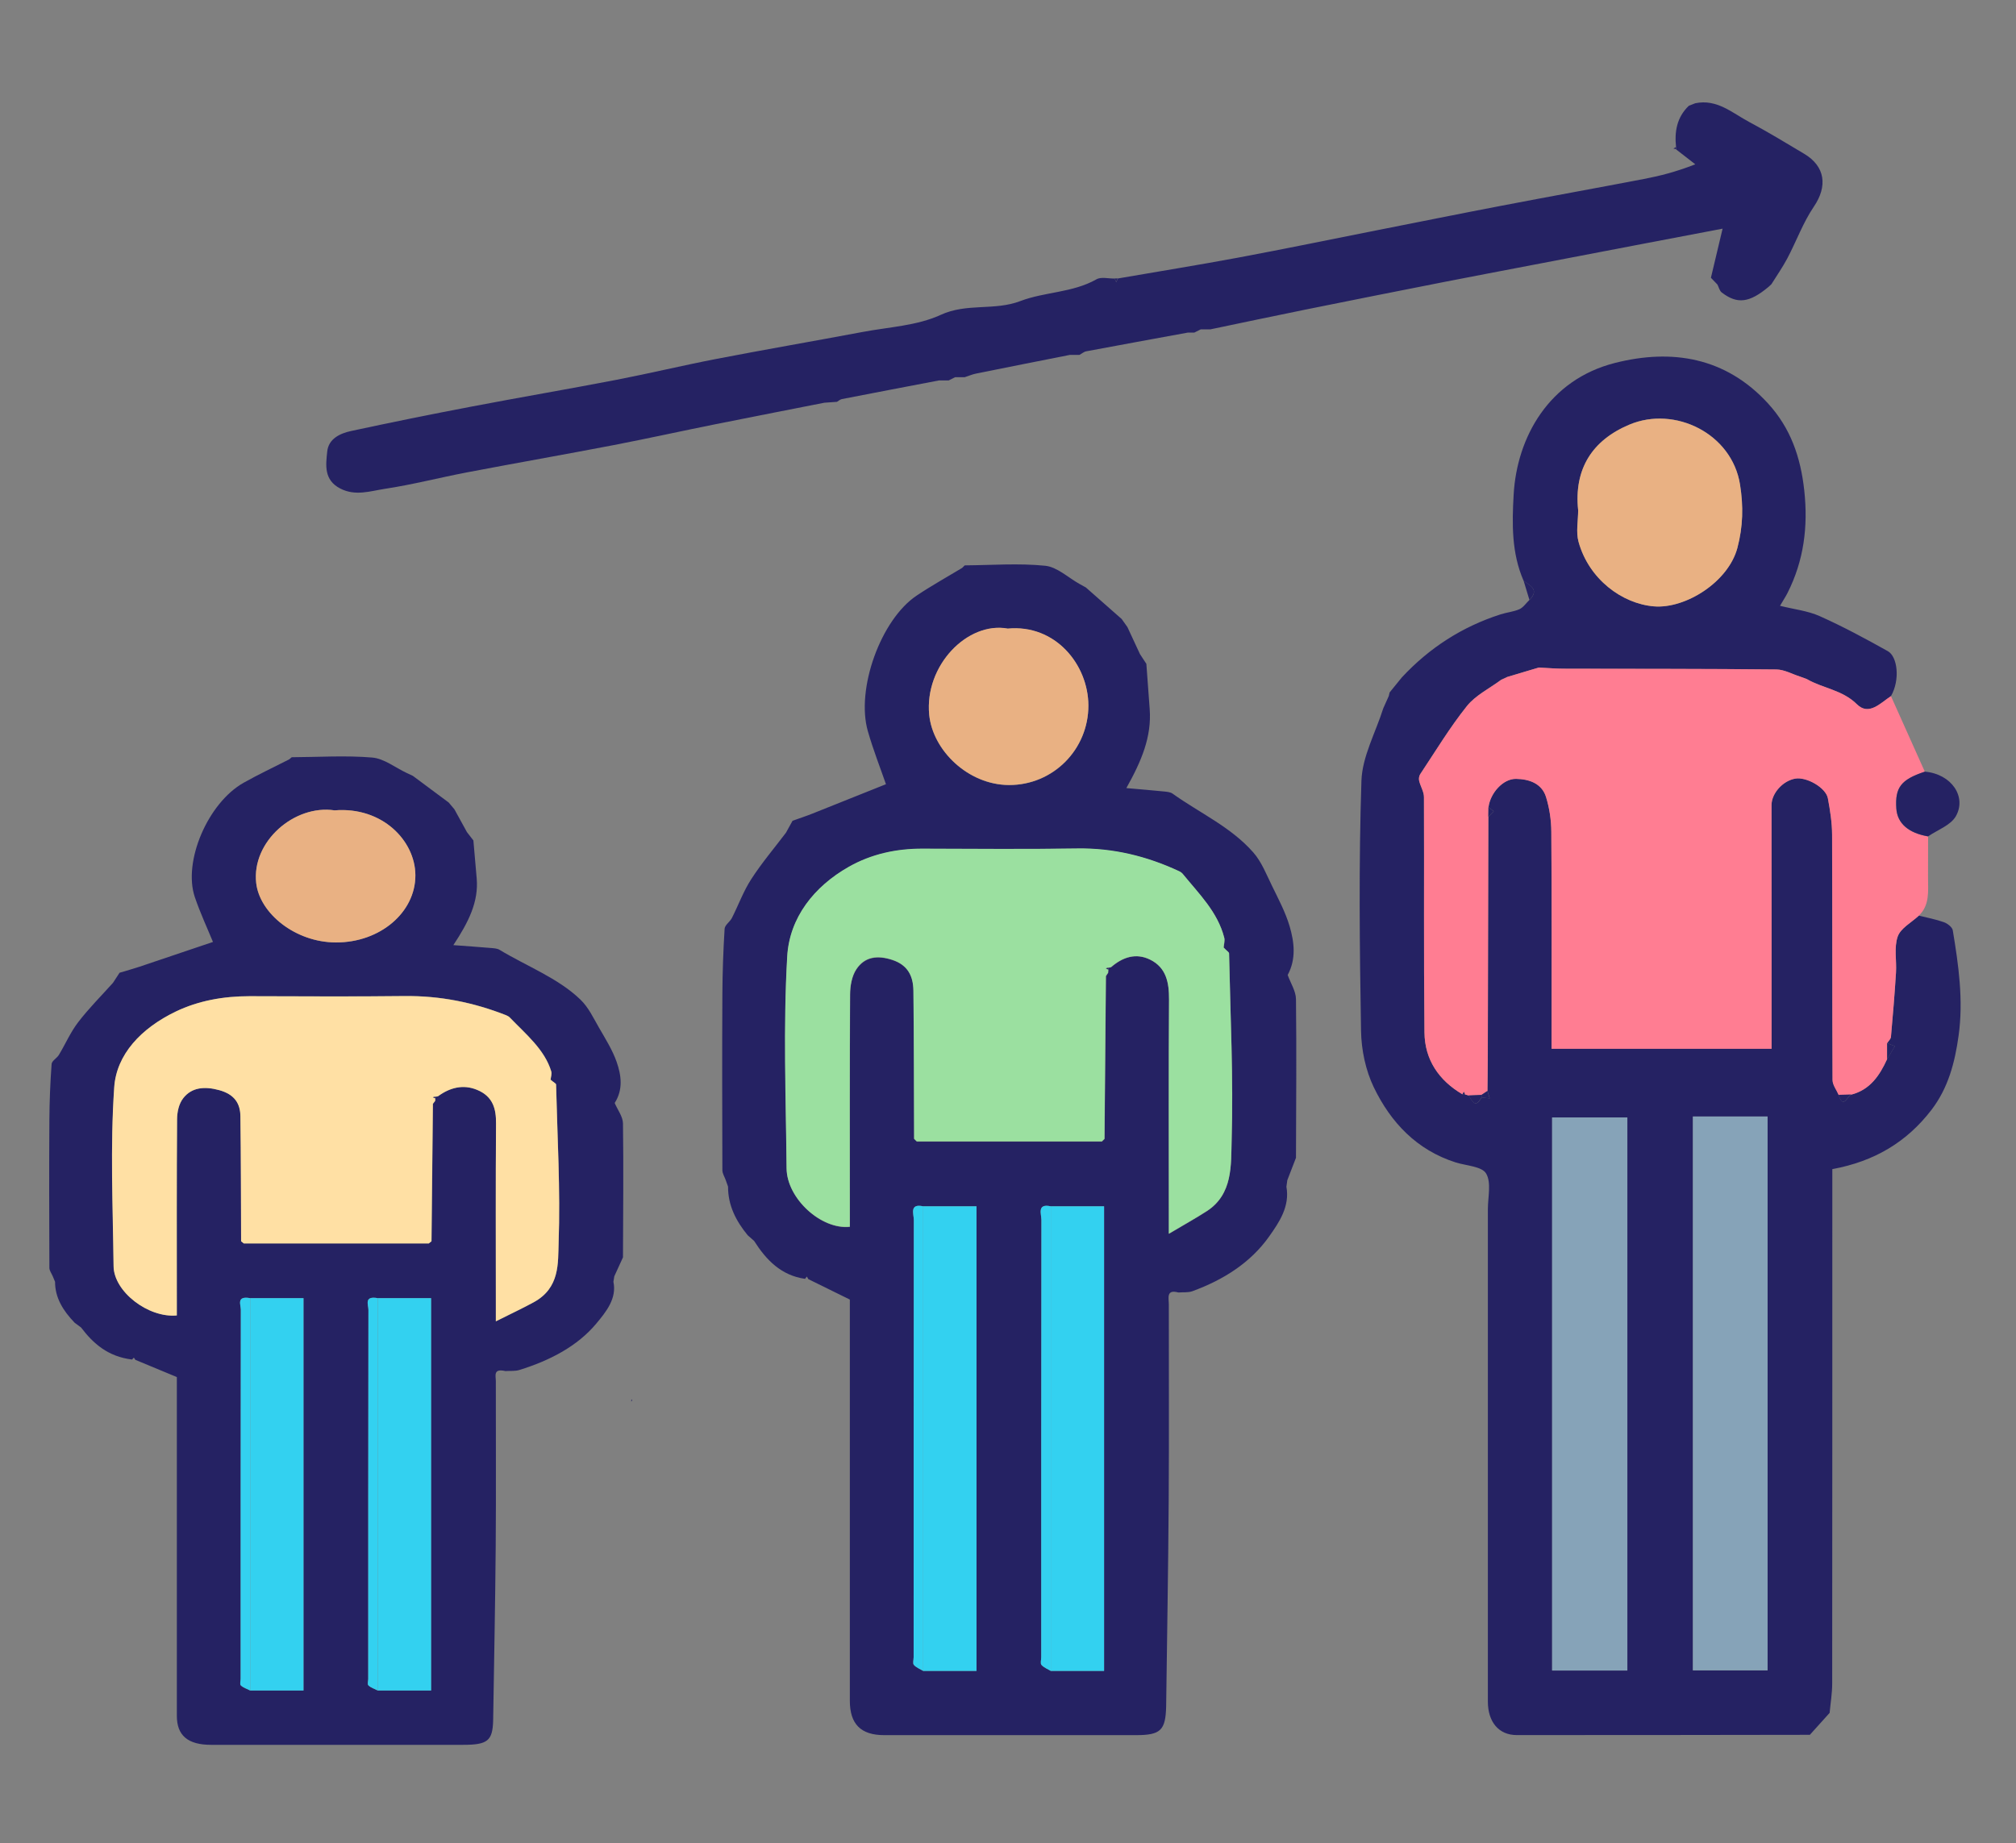
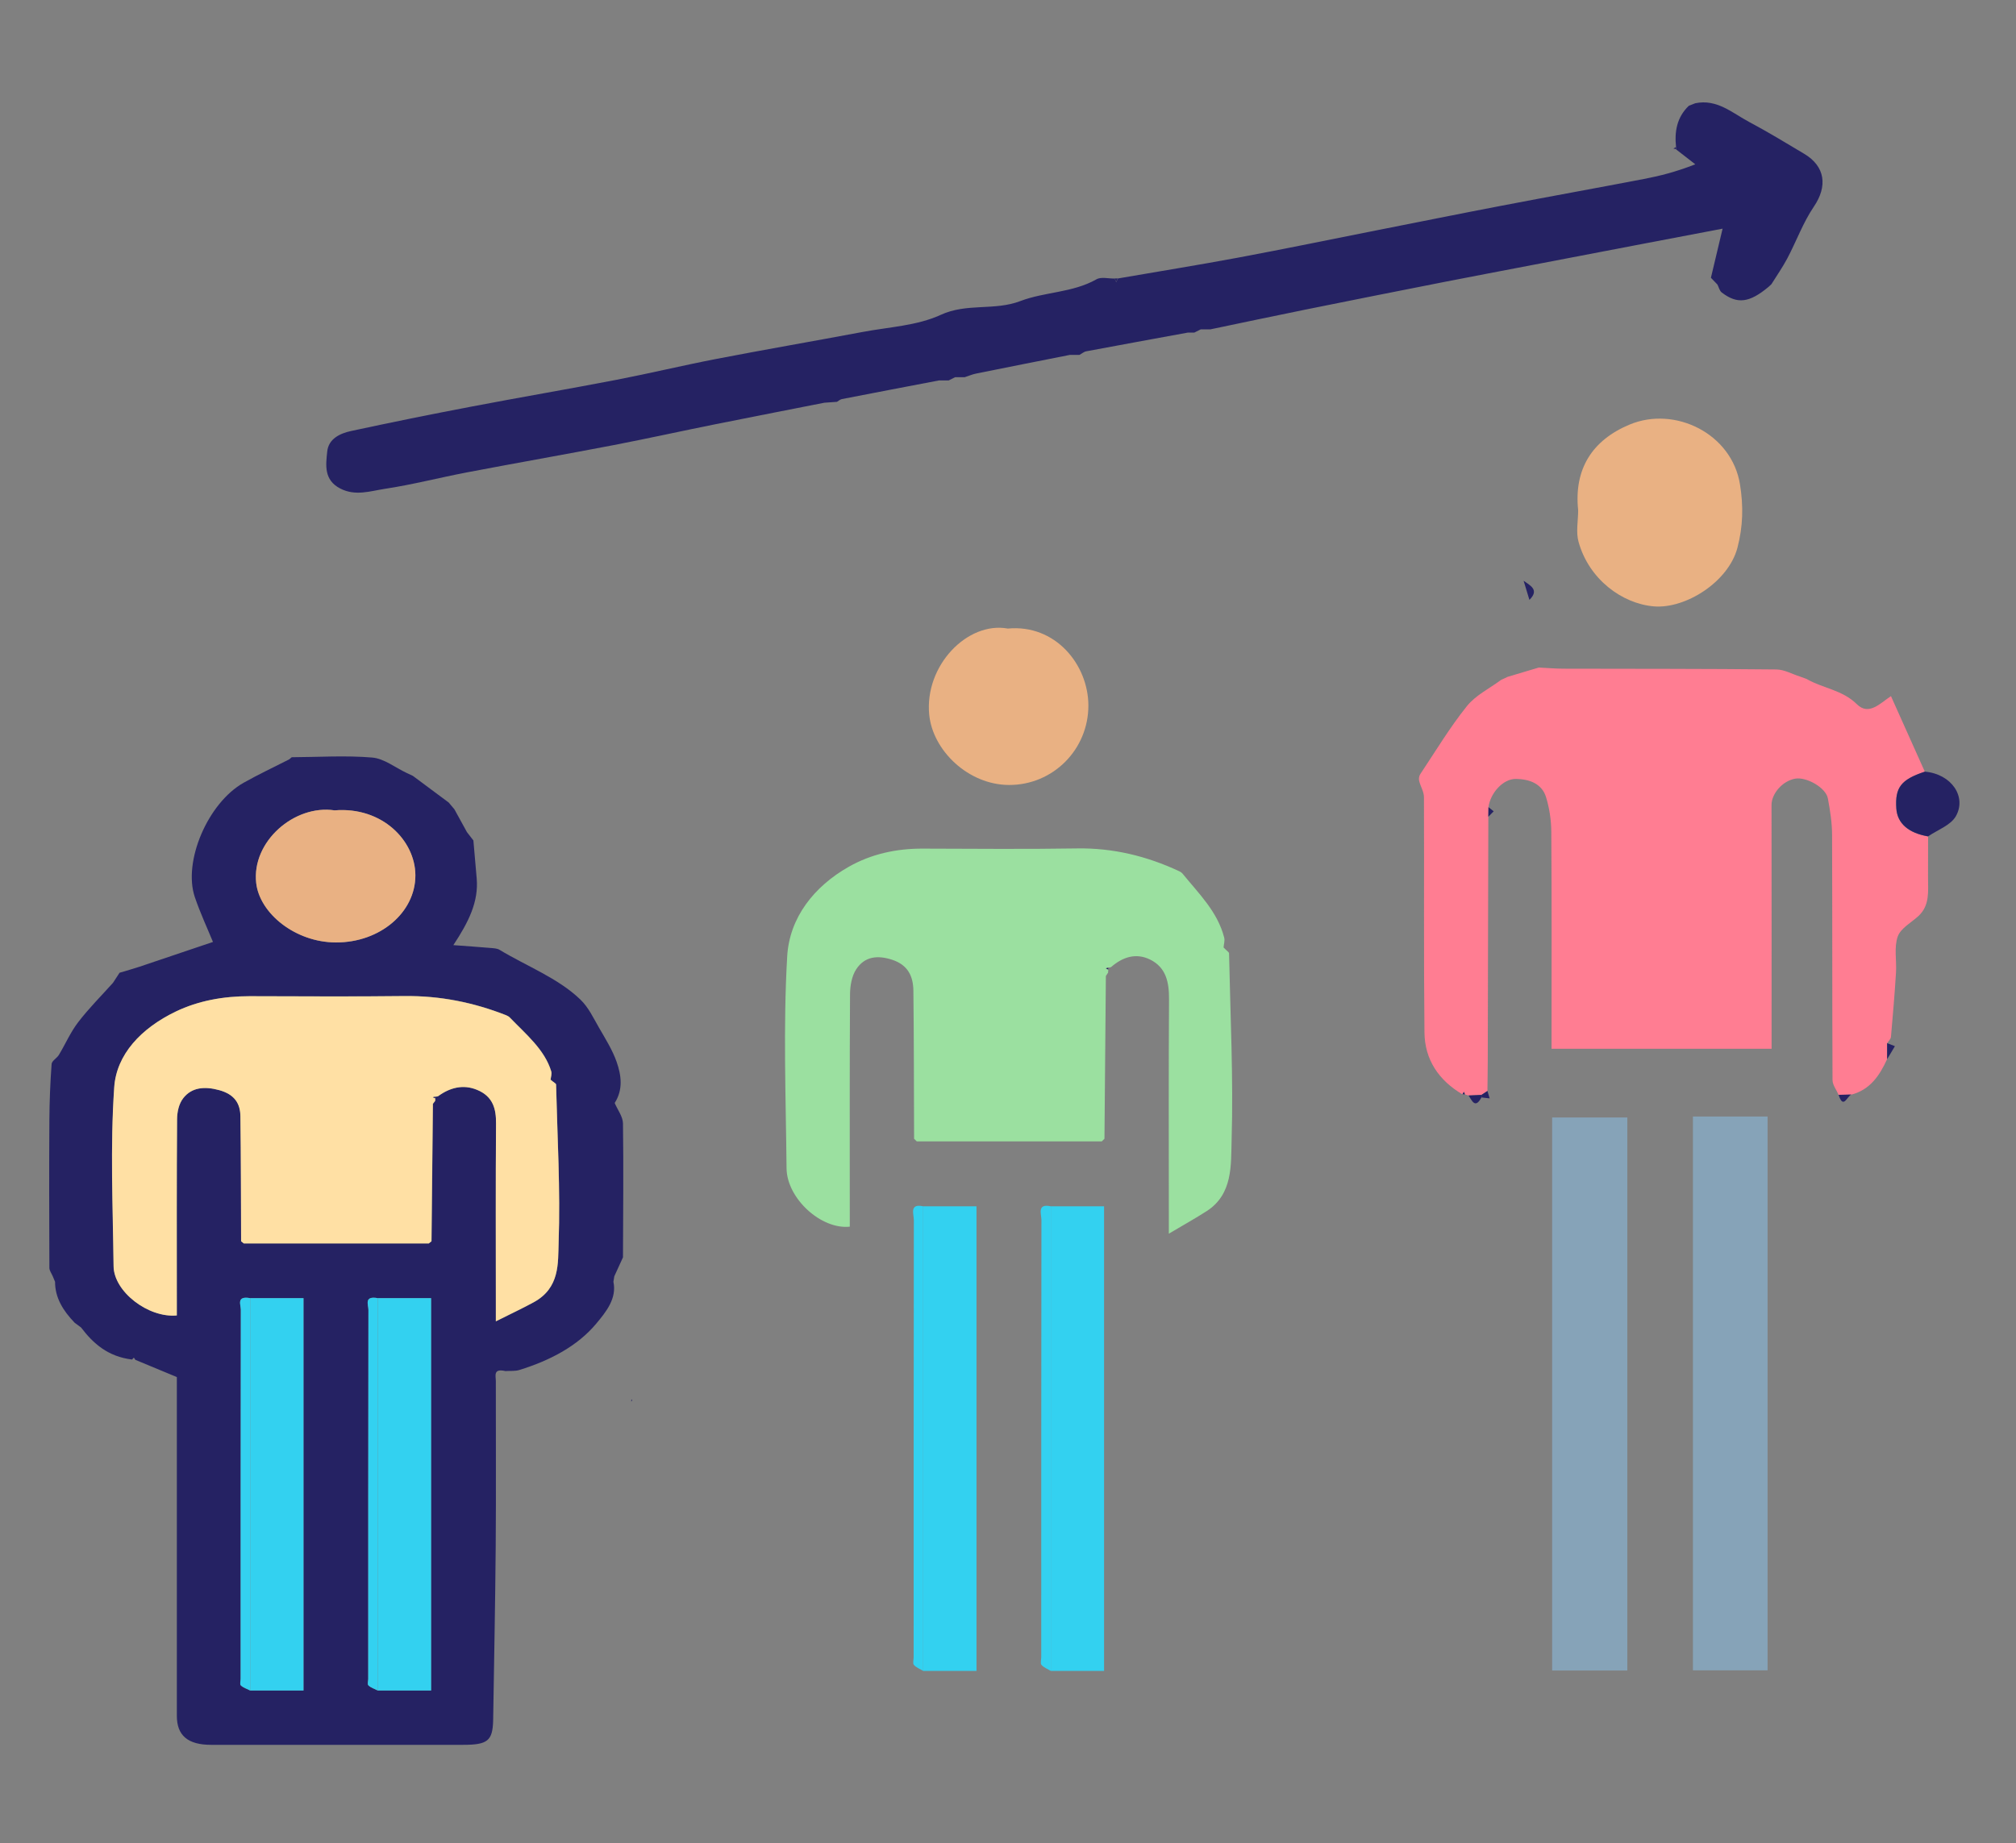
<svg xmlns="http://www.w3.org/2000/svg" id="Layer_1" data-name="Layer 1" viewBox="0 0 316 289">
  <rect x="0" y="0" width="316" height="289" fill="#808080" stroke="none" />
  <defs>
    <style>.cls-1{fill:#050505}.cls-2{fill:#eef0f1}.cls-4{fill:#e9b183}.cls-5{fill:#f37a8e}.cls-8{fill:#8ecd92}.cls-9{fill:#252263}.cls-10{fill:#080808}.cls-11{fill:#33d1f0}.cls-12{fill:#86a3b8}</style>
  </defs>
-   <path class="cls-9" d="m217.7 109.05.12-.49c.63-.78 1.26-1.56 1.9-2.34 4.3-4.63 9.44-7.95 15.46-9.89.98-.32 2.06-.41 2.99-.82.61-.28 1.05-.96 1.56-1.45 1.59-1.57.16-2.23-.91-3-1.9-4.35-1.82-8.95-1.56-13.53.51-8.96 5.5-18 15.89-20.63 8.94-2.26 17.34-.89 23.97 6.34 3.54 3.86 5.12 8.42 5.69 13.64.62 5.7-.06 11.01-2.63 16.1-.29.57-.65 1.11-1.17 2 2.2.55 4.36.78 6.25 1.63 3.64 1.63 7.17 3.53 10.65 5.48 1.53.85 1.95 4.51.49 7.05-1.64 1.08-3.46 3.14-5.33 1.28-2.29-2.27-5.34-2.49-7.87-3.96-.35-.13-.7-.25-1.04-.38-1.24-.39-2.49-1.11-3.73-1.12-11.11-.11-22.21-.08-33.32-.12-1.3 0-2.6-.12-3.9-.18-.5.15-.99.29-1.49.44l-3.51 1.05c-.3.14-.61.28-.91.42-1.82 1.36-4.01 2.42-5.38 4.13-2.68 3.36-4.92 7.08-7.31 10.67-.18.27-.24.72-.16 1.05.2.86.75 1.69.75 2.54.05 12.3-.05 24.6.08 36.89.04 4.27 2.24 7.53 5.95 9.7.13 0 .26 0 .4.02.19.06.38.11.58.17.55.86 1.05 2.13 2.02.31l1.28.15c-.12-.39-.23-.78-.35-1.17.02-1.58.05-3.16.05-4.75l.09-38.23c.28-.28.56-.57.84-.85-.27-.22-.55-.43-.82-.65.28-2.22 2.28-4.48 4.32-4.45 2.01.03 4.03.68 4.7 2.84.54 1.74.82 3.64.83 5.47.08 10.49.04 20.97.04 31.46v2.54h34.49c0-12.86 0-25.54-.01-38.22 0-1.77 1.72-3.77 3.71-4.13 1.78-.32 4.81 1.41 5.12 3.09.35 1.89.65 3.81.66 5.72.06 12.82.01 25.63.07 38.45 0 .78.62 1.56.96 2.33.73 2.33 1.33.22 1.99-.05 2.94-.76 4.44-2.99 5.6-5.55.4-.68.81-1.35 1.21-2.03-.41-.16-.81-.32-1.22-.47.21-.33.58-.65.61-1 .3-3.35.58-6.71.79-10.07.12-1.9-.33-3.95.27-5.66.46-1.31 2.16-2.19 3.3-3.27 1.31.33 2.66.58 3.93 1.03.56.2 1.31.77 1.4 1.27.91 5.48 1.69 10.98.91 16.55-.58 4.17-1.61 8.16-4.25 11.61-3.89 5.07-8.97 8.08-15.54 9.29v2.52c0 26.05 0 52.09-.02 78.14 0 1.53-.26 3.06-.4 4.59-1.04 1.15-2.07 2.3-3.1 3.44-15.32.02-30.64.05-45.96.04-2.8 0-4.51-2.06-4.51-5.24v-77.2c0-1.91.57-4.19-.28-5.61-.67-1.12-3.1-1.21-4.76-1.73-6.11-1.94-10.18-6.27-12.84-11.78-1.28-2.66-1.95-5.85-2-8.82-.22-13.07-.37-26.15.06-39.21.12-3.83 2.23-7.59 3.42-11.38l.9-2.01Zm25.59 152.86h11.79V175.2h-11.79v86.71Zm22.07-86.86v86.83h11.7v-86.83h-11.7Zm-17.99-95.06c0 1.66-.36 3.41.06 4.95 1.62 5.86 6.82 9.7 11.81 10.12 4.95.41 11.67-3.82 13.09-9.17.89-3.36.95-6.55.41-9.93-1.28-8.02-10.23-12.37-17.32-9.4-5.84 2.45-8.73 6.96-8.05 13.43ZM179.69 104.1c.17 2.36.34 4.72.52 7.08.32 4.33-1.27 8.12-3.66 12.38 2.15.19 4.03.34 5.9.53.46.05 1 .09 1.35.34 4.25 3.04 9.16 5.23 12.66 9.23 1.29 1.47 2.04 3.43 2.92 5.22 1.01 2.07 2.11 4.14 2.76 6.33.74 2.51 1.05 5.15-.3 7.65.45 1.27 1.29 2.53 1.3 3.8.1 8.28.02 16.57 0 24.86-.45 1.17-.9 2.35-1.36 3.52-.05.34-.09.68-.14 1.02.56 3.08-1.13 5.57-2.68 7.76-2.95 4.19-7.25 6.86-12.06 8.62-.67.24-1.46.14-2.2.2-1.94-.53-1.49.89-1.49 1.87-.01 10.24.05 20.48-.02 30.72-.07 10.77-.26 21.54-.4 32.31-.09 3.75-.87 4.5-4.71 4.5h-39.49c-3.65 0-5.38-1.72-5.38-5.39v-62.9c-2.29-1.13-4.4-2.17-6.5-3.2-.08-.14-.16-.27-.24-.41-.09.12-.19.24-.28.36-3.75-.53-6.08-2.95-7.99-5.95l-1-.88c-1.82-2.22-3.09-4.66-3.08-7.62l-.36-1.02c-.18-.52-.53-1.04-.53-1.56-.03-9.2-.05-18.4 0-27.61.02-3.42.14-6.84.35-10.25.04-.58.83-1.08 1.14-1.68 1.03-2.03 1.81-4.21 3.04-6.1 1.64-2.54 3.61-4.86 5.44-7.28.34-.62.69-1.25 1.03-1.87 1.04-.37 2.08-.71 3.11-1.12 3.86-1.53 7.71-3.08 11.53-4.61-.85-2.46-1.99-5.35-2.84-8.32-1.89-6.62 2.04-17.5 7.65-21.25 2.31-1.55 4.75-2.9 7.13-4.34.14-.13.27-.27.41-.4 4.21-.03 8.45-.36 12.61.06 1.87.19 3.6 1.86 5.39 2.86.33.18.65.36.98.54 1.87 1.65 3.75 3.3 5.62 4.95.3.42.6.85.9 1.27.65 1.41 1.3 2.81 1.96 4.22l1.02 1.56Zm-34.98 157.87h8.35v-72.84h-8.35c-2.21-.48-1.47 1.22-1.47 2.15-.03 22.85-.03 45.69-.03 68.54 0 .42-.17.98.04 1.21.37.42.96.64 1.46.94Zm20-72.84c-2.21-.48-1.47 1.22-1.47 2.15-.03 22.85-.03 45.69-.03 68.54 0 .42-.17.98.04 1.21.37.42.96.64 1.46.94h8.35v-72.84h-8.35Zm9.01-37.1v-.29c.16-.04.37-.03.48-.12 1.81-1.56 3.88-2.24 6.08-1.15 2.54 1.25 2.98 3.61 2.97 6.26-.07 11.08-.03 22.16-.03 33.24v3.48c2.41-1.43 4.22-2.43 5.95-3.55 4.1-2.66 3.78-7.25 3.89-11.07.29-9.77-.2-19.55-.4-29.33 0-.18-.29-.35-.45-.52l-.4-.39c.04-.51.22-1.06.1-1.54-1.04-4.05-3.97-6.89-6.49-9.99-.15-.18-.37-.33-.59-.44-5.07-2.36-10.34-3.64-15.98-3.56-8.07.12-16.15.04-24.23.03-4.09 0-8 .82-11.55 2.84-5.47 3.1-9.31 7.99-9.66 14.06-.64 11.03-.2 22.13-.1 33.21.04 4.74 5.44 9.65 9.91 9.16v-2.46c0-11.32-.03-22.65.04-33.97 0-1.33.27-2.87.98-3.94 1.32-1.99 3.32-2.23 5.64-1.47 2.48.81 3.29 2.58 3.31 4.84.09 7.74.08 15.48.11 23.22.14.14.28.27.42.41h29c.14-.14.28-.27.42-.41.07-8.51.14-17.01.22-25.52l.35-.53c0-.16.02-.32.03-.49Zm-15.79-53.47c-6.3-1.12-13.03 5.81-12.28 13.51.55 5.61 6.11 10.99 12.49 11.02 6.96.03 12.48-5.61 12.46-12.48-.02-6.38-5.17-12.77-12.67-12.04Z" />
  <path d="m236.21 106.15 3.51-1.05c.5-.15.99-.29 1.49-.44 1.3.06 2.6.18 3.9.18 11.11.03 22.21 0 33.32.12 1.25.01 2.49.73 3.73 1.12.35.13.7.25 1.04.38 2.53 1.47 5.58 1.69 7.87 3.96 1.87 1.85 3.68-.2 5.33-1.28l5.31 11.85c-3.74 1.25-4.69 2.48-4.47 5.78.16 2.32 1.88 3.83 4.98 4.37 0 2.16-.01 4.32-.01 6.48 0 2.1.3 4.27-1.45 5.95-1.15 1.07-2.84 1.95-3.3 3.27-.6 1.71-.15 3.76-.27 5.66-.21 3.36-.49 6.72-.79 10.07-.03.35-.4.67-.61 1v2.5c-1.17 2.56-2.66 4.78-5.6 5.55-.66.02-1.33.03-1.99.05-.33-.78-.95-1.55-.96-2.33-.06-12.82-.02-25.63-.07-38.45 0-1.91-.31-3.84-.66-5.72-.31-1.67-3.34-3.4-5.12-3.09-1.99.35-3.71 2.35-3.71 4.13.02 12.68.01 25.36.01 38.22H243.2v-2.54c0-10.49.04-20.97-.04-31.46-.01-1.83-.29-3.73-.83-5.47-.67-2.16-2.7-2.81-4.7-2.84-2.04-.03-4.04 2.23-4.32 4.45 0 .5-.01 1-.02 1.5-.03 12.74-.05 25.49-.09 38.23 0 1.58-.04 3.16-.05 4.75-.31.21-.63.42-.94.62l-2 .09c-.19-.06-.38-.11-.58-.17-.06-.13-.11-.27-.17-.4-.08.13-.15.26-.23.38-3.71-2.18-5.91-5.44-5.95-9.7-.13-12.3-.03-24.6-.08-36.89 0-.85-.54-1.68-.75-2.54-.08-.32-.02-.78.16-1.05 2.39-3.59 4.62-7.31 7.31-10.67 1.37-1.72 3.56-2.78 5.38-4.13.3-.14.61-.28.91-.42Z" style="fill:#ff7d92" />
  <path class="cls-9" d="M147.21 59.64c-5.08.97-10.17 1.94-15.25 2.93-.27.05-.51.28-.77.43-.66.05-1.32.09-1.98.14-5.77 1.14-11.54 2.26-17.31 3.42-5.22 1.05-10.42 2.2-15.64 3.21-7.7 1.48-15.42 2.83-23.12 4.3-4.28.82-8.51 1.92-12.82 2.57-2.27.35-4.61 1.18-6.99-.05-2.59-1.34-2.26-3.67-2.04-5.79.2-2.01 2.01-2.86 3.76-3.23 6.23-1.34 12.47-2.61 18.73-3.8 7.62-1.46 15.27-2.76 22.89-4.23 5.22-1.01 10.4-2.26 15.63-3.27 7.62-1.47 15.27-2.79 22.89-4.22 4.12-.78 8.54-.97 12.25-2.68 4.12-1.9 8.42-.61 12.5-2.17 3.82-1.46 8.19-1.29 11.93-3.41.73-.42 1.89-.1 2.85-.12.08.19.17.39.25.58.08-.2.16-.39.25-.59 6.29-1.09 12.59-2.1 18.86-3.27 7.28-1.36 14.54-2.86 21.81-4.3 6.48-1.28 12.96-2.59 19.44-3.83 7.44-1.43 14.9-2.77 22.34-4.2 2.51-.48 4.99-1.1 8.06-2.3-1-.78-2.01-1.56-3.01-2.34v-.33c-.27-2.46.12-4.71 2-6.51.33-.13.67-.26 1-.39 3.42-.72 5.83 1.54 8.49 2.95 2.91 1.55 5.74 3.27 8.57 4.96 3.35 1.99 3.7 5.11 1.54 8.29-1.69 2.49-2.74 5.42-4.16 8.11-.74 1.4-1.66 2.71-2.5 4.06-.15.14-.29.28-.44.41-3.01 2.51-4.9 2.76-7.35.88-.34-.26-.45-.82-.67-1.24-.34-.35-.68-.7-1.02-1.06.6-2.51 1.19-5.01 1.83-7.7-3.79.72-7.91 1.5-12.03 2.29-5.94 1.13-11.87 2.27-17.8 3.41-4.59.88-9.19 1.75-13.78 2.65-7.28 1.43-14.55 2.88-21.83 4.35-4.96 1-9.9 2.06-14.86 3.09h-1.5c-.33.17-.67.33-1 .5h-1c-5.32.98-10.64 1.94-15.95 2.94-.37.07-.7.37-1.05.56h-1.5c-4.91.97-9.81 1.94-14.71 2.93-.61.12-1.19.38-1.79.57h-1.5c-.33.17-.67.33-1 .5h-1.5ZM302.22 131.13c-3.1-.53-4.82-2.05-4.98-4.37-.22-3.31.73-4.54 4.47-5.78 4.23.37 6.59 3.99 4.85 7.01-.82 1.41-2.85 2.12-4.34 3.14ZM238.82 91.05c1.07.77 2.5 1.43.91 3-.3-1-.61-2-.91-3Z" />
  <path class="cls-10" d="M219.71 106.22c-.63.78-1.26 1.56-1.9 2.34.63-.78 1.26-1.56 1.9-2.34ZM217.7 109.05l-.9 2.01.9-2.01Z" />
  <path class="cls-1" d="M124.22 128.67c-.34.62-.69 1.25-1.03 1.87.34-.62.69-1.25 1.03-1.87Z" />
  <path class="cls-2" d="M176.71 98.32c-.3-.42-.6-.85-.9-1.27.3.42.6.85.9 1.27Z" />
  <path class="cls-9" d="M268.17 43.54c.34.35.68.7 1.02 1.06-.34-.35-.68-.7-1.02-1.06ZM265.71 16.17c-.33.13-.67.26-1 .39.33-.13.67-.26 1-.39Z" />
  <path class="cls-2" d="M170.19 92.1c-.33-.18-.65-.36-.98-.54.33.18.65.36.98.54Z" />
  <path class="cls-9" d="M175.21 43.64c-.08.2-.16.39-.25.59-.08-.19-.17-.39-.25-.58h.5ZM151.2 88.64c-.14.13-.27.27-.41.4.14-.13.27-.27.41-.4ZM277.21 44.95c.15-.14.29-.28.44-.41-.15.14-.29.28-.44.41ZM262.71 23.06v.33c-.14-.03-.27-.07-.41-.1.14-.08.27-.16.41-.24Z" />
  <path class="cls-12" d="M243.29 261.91V175.2h11.79v86.71h-11.79ZM265.36 175.05h11.7v86.83h-11.7v-86.83Z" />
  <path class="cls-4" d="M247.37 80c-.68-6.47 2.21-10.99 8.05-13.43 7.09-2.97 16.05 1.39 17.32 9.4.54 3.37.48 6.56-.41 9.93-1.42 5.35-8.14 9.58-13.09 9.17-4.99-.42-10.19-4.26-11.81-10.12-.43-1.54-.06-3.29-.06-4.95Z" />
  <path class="cls-9" d="M295.8 166.05v-2.5c.41.16.81.32 1.22.47-.4.68-.81 1.35-1.21 2.03ZM230.2 171.75l2-.09c0 .13 0 .27.01.4-.97 1.81-1.46.55-2.02-.31ZM288.2 171.65c.66-.02 1.33-.03 1.99-.05-.66.27-1.27 2.39-1.99.05Z" />
  <path class="cls-5" d="M241.21 104.65c-.5.15-.99.29-1.49.44.5-.15.99-.29 1.49-.44Z" />
  <path class="cls-9" d="M232.22 172.06c0-.13-.01-.27-.01-.4.31-.21.63-.42.94-.62.12.39.23.78.35 1.17l-1.28-.15ZM233.29 128.05c0-.5.01-1 .02-1.5.27.22.55.43.82.65-.28.28-.56.57-.84.85Z" />
  <path class="cls-1" d="M283.21 106.45c-.35-.13-.7-.25-1.04-.38.35.13.7.25 1.04.38Z" />
  <path class="cls-5" d="M236.21 106.15c-.3.14-.61.28-.91.42.3-.14.61-.28.91-.42Z" />
  <path class="cls-9" d="M229.23 171.56c.08-.13.15-.26.23-.38.06.13.11.27.17.4-.13-.01-.26-.02-.4-.02Z" />
  <path d="M192.2 148.95c.16.17.45.35.45.52.2 9.78.69 19.57.4 29.33-.11 3.82.22 8.41-3.89 11.07-1.73 1.12-3.55 2.12-5.95 3.55v-3.48c0-11.08-.04-22.16.03-33.24.02-2.65-.43-5.01-2.97-6.26-2.2-1.08-4.27-.41-6.08 1.15-.11.1-.32.09-.48.12l-.37.09c.13.07.25.13.38.2l-.03.49-.35.53c-.07 8.51-.14 17.01-.22 25.52-.14.14-.28.27-.42.41h-29c-.14-.14-.28-.27-.42-.41-.03-7.74-.02-15.48-.11-23.22-.03-2.25-.84-4.02-3.31-4.84-2.32-.76-4.32-.53-5.64 1.47-.71 1.07-.97 2.61-.98 3.94-.07 11.32-.04 22.65-.04 33.97v2.46c-4.47.49-9.87-4.42-9.91-9.16-.11-11.07-.54-22.17.1-33.21.35-6.07 4.19-10.96 9.66-14.06 3.55-2.01 7.46-2.85 11.55-2.84 8.08.02 16.15.1 24.23-.03 5.64-.09 10.92 1.2 15.98 3.56.22.1.44.25.59.44 2.52 3.1 5.46 5.94 6.49 9.99.12.47-.06 1.02-.1 1.54l.4.39Z" style="fill:#9be0a0" />
  <path class="cls-11" d="M164.71 189.13h8.35v72.84h-8.35v-72.84ZM144.71 189.13h8.35v72.84h-8.35v-72.84Z" />
  <path class="cls-4" d="M157.93 98.55c7.5-.73 12.65 5.66 12.67 12.04.02 6.87-5.5 12.51-12.46 12.48-6.38-.03-11.94-5.41-12.49-11.02-.75-7.7 5.98-14.63 12.28-13.51Z" />
  <path class="cls-11" d="M144.71 189.13v72.84c-.5-.3-1.09-.52-1.46-.94-.21-.23-.04-.8-.04-1.21 0-22.85 0-45.69.03-68.54 0-.93-.74-2.63 1.47-2.15ZM164.71 189.13v72.84c-.5-.3-1.09-.52-1.46-.94-.21-.23-.04-.8-.04-1.21 0-22.85 0-45.69.03-68.54 0-.93-.74-2.63 1.47-2.15Z" />
  <path class="cls-8" d="M143.29 178.55c.14.14.28.27.42.41-.14-.14-.28-.27-.42-.41ZM172.71 178.96c.14-.14.28-.27.42-.41-.14.14-.28.27-.42.41Z" />
  <path class="cls-9" d="m173.34 153.04.35-.53-.35.53ZM173.72 152.02c-.13-.07-.25-.13-.38-.2l.37-.09v.29Z" />
  <path class="cls-1" d="m192.2 148.95-.4-.39.4.39Z" />
  <path class="cls-9" d="M98.97 219.37c.04.06.1.13.1.19s-.08.11-.13.17l.03-.36ZM74.2 131.74c.17 1.99.34 3.99.52 5.98.32 3.66-1.27 6.85-3.66 10.46 2.15.16 4.03.29 5.9.45.46.04 1 .07 1.35.29 4.25 2.57 9.16 4.42 12.66 7.79 1.29 1.24 2.04 2.89 2.92 4.41 1.01 1.75 2.11 3.5 2.76 5.35.74 2.12 1.05 4.35-.3 6.46.45 1.07 1.29 2.14 1.3 3.21.1 7 .02 13.99 0 20.99-.45.99-.9 1.98-1.36 2.97-.05.29-.09.57-.14.86.56 2.6-1.13 4.7-2.68 6.55-2.95 3.54-7.25 5.79-12.06 7.28-.67.21-1.46.12-2.2.17-1.94-.45-1.49.75-1.49 1.58-.01 8.65.05 17.3-.02 25.94-.07 9.1-.26 18.19-.4 27.28-.09 3.17-.87 3.8-4.71 3.8H33.1c-3.65 0-5.38-1.45-5.38-4.55V215.9c-2.29-.95-4.4-1.83-6.5-2.7-.08-.12-.16-.23-.24-.35-.09.1-.19.2-.28.3-3.75-.45-6.08-2.49-7.99-5.02l-1-.74c-1.82-1.88-3.09-3.94-3.08-6.43-.12-.29-.24-.58-.36-.86-.18-.44-.53-.88-.53-1.32-.03-7.77-.05-15.54 0-23.31.02-2.89.14-5.77.35-8.66.04-.49.83-.91 1.14-1.42 1.03-1.71 1.81-3.55 3.04-5.15 1.64-2.14 3.61-4.11 5.44-6.15.34-.53.69-1.05 1.03-1.58 1.04-.31 2.08-.6 3.11-.94 3.86-1.29 7.71-2.6 11.53-3.89-.85-2.08-1.99-4.52-2.84-7.02-1.89-5.59 2.04-14.78 7.65-17.94 2.31-1.3 4.75-2.45 7.13-3.66.14-.11.27-.23.41-.34 4.21-.02 8.45-.3 12.61.05 1.87.16 3.6 1.57 5.39 2.41.33.15.65.31.98.46l5.62 4.18c.3.36.6.71.9 1.07.65 1.19 1.3 2.38 1.96 3.57l1.02 1.32Zm-34.98 133.3h8.35v-61.51h-8.35c-2.21-.4-1.47 1.03-1.47 1.82-.03 19.29-.03 38.58-.03 57.88 0 .35-.17.83.04 1.02.37.35.96.54 1.46.79Zm20-61.51c-2.21-.4-1.47 1.03-1.47 1.82-.03 19.29-.03 38.58-.03 57.88 0 .35-.17.83.04 1.02.37.35.96.54 1.46.79h8.35v-61.51h-8.35Zm9.01-31.33v-.25c.16-.03.37-.02.48-.11 1.81-1.32 3.88-1.89 6.08-.97 2.54 1.05 2.98 3.05 2.97 5.28-.07 9.36-.03 18.71-.03 28.07v2.94c2.41-1.21 4.22-2.05 5.95-3 4.1-2.25 3.78-6.12 3.89-9.35.29-8.25-.2-16.51-.4-24.77 0-.15-.29-.29-.45-.44l-.4-.33c.04-.43.22-.9.1-1.3-1.04-3.42-3.97-5.82-6.49-8.44-.15-.16-.37-.28-.59-.37-5.07-1.99-10.34-3.08-15.98-3-8.07.1-16.15.04-24.23.02-4.09 0-8 .7-11.55 2.4-5.47 2.62-9.31 6.75-9.66 11.88-.64 9.32-.2 18.69-.1 28.04.04 4 5.44 8.15 9.91 7.73v-2.08c0-9.56-.03-19.12.04-28.68 0-1.12.27-2.42.98-3.32 1.32-1.68 3.32-1.88 5.64-1.24 2.48.69 3.29 2.18 3.31 4.08.09 6.54.08 13.07.11 19.61.14.11.28.23.42.34h29c.14-.11.28-.23.42-.34.07-7.18.14-14.36.22-21.55.12-.15.23-.3.35-.45 0-.14.02-.27.03-.41Zm-15.79-45.15c-6.3-.95-13.03 4.9-12.28 11.41.55 4.74 6.11 9.28 12.49 9.3 6.96.02 12.48-4.74 12.46-10.54-.02-5.39-5.17-10.78-12.67-10.17Z" />
  <path class="cls-1" d="M18.74 152.48c-.34.53-.69 1.05-1.03 1.58.34-.53.69-1.05 1.03-1.58Z" />
-   <path class="cls-2" d="M71.23 126.85c-.3-.36-.6-.71-.9-1.07.3.36.6.71.9 1.07ZM64.7 121.6c-.33-.15-.65-.31-.98-.46.33.15.65.31.98.46Z" />
  <path class="cls-9" d="M45.72 118.68c-.14.11-.27.23-.41.34.14-.11.27-.23.41-.34Z" />
  <path d="M86.71 169.6c.16.15.45.29.45.44.2 8.26.69 16.52.4 24.77-.11 3.23.22 7.1-3.89 9.35-1.73.95-3.55 1.79-5.95 3v-2.94c0-9.36-.04-18.71.03-28.07.02-2.24-.43-4.23-2.97-5.28-2.2-.91-4.27-.34-6.08.97-.11.08-.32.07-.48.11-.12.03-.25.05-.37.08.13.06.25.11.38.17l-.03.41c-.12.15-.23.3-.35.45-.07 7.18-.14 14.36-.22 21.55-.14.11-.28.23-.42.34h-29c-.14-.11-.28-.23-.42-.34-.03-6.54-.02-13.07-.11-19.61-.03-1.9-.84-3.4-3.31-4.08-2.32-.64-4.32-.44-5.64 1.24-.71.9-.97 2.2-.98 3.32-.07 9.56-.04 19.12-.04 28.68v2.08c-4.47.42-9.87-3.73-9.91-7.73-.11-9.35-.54-18.72.1-28.04.35-5.13 4.19-9.25 9.66-11.88 3.55-1.7 7.46-2.4 11.55-2.4 8.08.01 16.15.08 24.23-.02 5.64-.07 10.92 1.01 15.98 3 .22.09.44.21.59.37 2.52 2.62 5.46 5.01 6.49 8.44.12.4-.06.86-.1 1.3l.4.33Z" style="fill:#ffe0a4" />
  <path class="cls-11" d="M59.22 203.53h8.35v61.51h-8.35v-61.51ZM39.22 203.53h8.35v61.51h-8.35v-61.51Z" />
  <path class="cls-4" d="M52.44 127.05c7.5-.61 12.65 4.78 12.67 10.17.02 5.8-5.5 10.56-12.46 10.54-6.38-.02-11.94-4.56-12.49-9.3-.75-6.5 5.98-12.35 12.28-11.41Z" />
  <path class="cls-11" d="M39.22 203.53v61.51c-.5-.25-1.09-.44-1.46-.79-.21-.2-.04-.67-.04-1.02 0-19.29 0-38.58.03-57.88 0-.78-.74-2.22 1.47-1.82ZM59.22 203.53v61.51c-.5-.25-1.09-.44-1.46-.79-.21-.2-.04-.67-.04-1.02 0-19.29 0-38.58.03-57.88 0-.78-.74-2.22 1.47-1.82Z" />
  <path class="cls-8" d="M37.8 194.6c.14.11.28.23.42.34-.14-.11-.28-.23-.42-.34ZM67.22 194.95c.14-.11.28-.23.42-.34-.14.11-.28.23-.42.34Z" />
  <path class="cls-9" d="M67.86 173.06c.12-.15.23-.3.35-.45-.12.15-.23.3-.35.45ZM68.23 172.2c-.13-.06-.25-.11-.38-.17.12-.03.25-.05.37-.08v.25Z" />
  <path class="cls-1" d="m86.71 169.6-.4-.33.4.33Z" />
</svg>